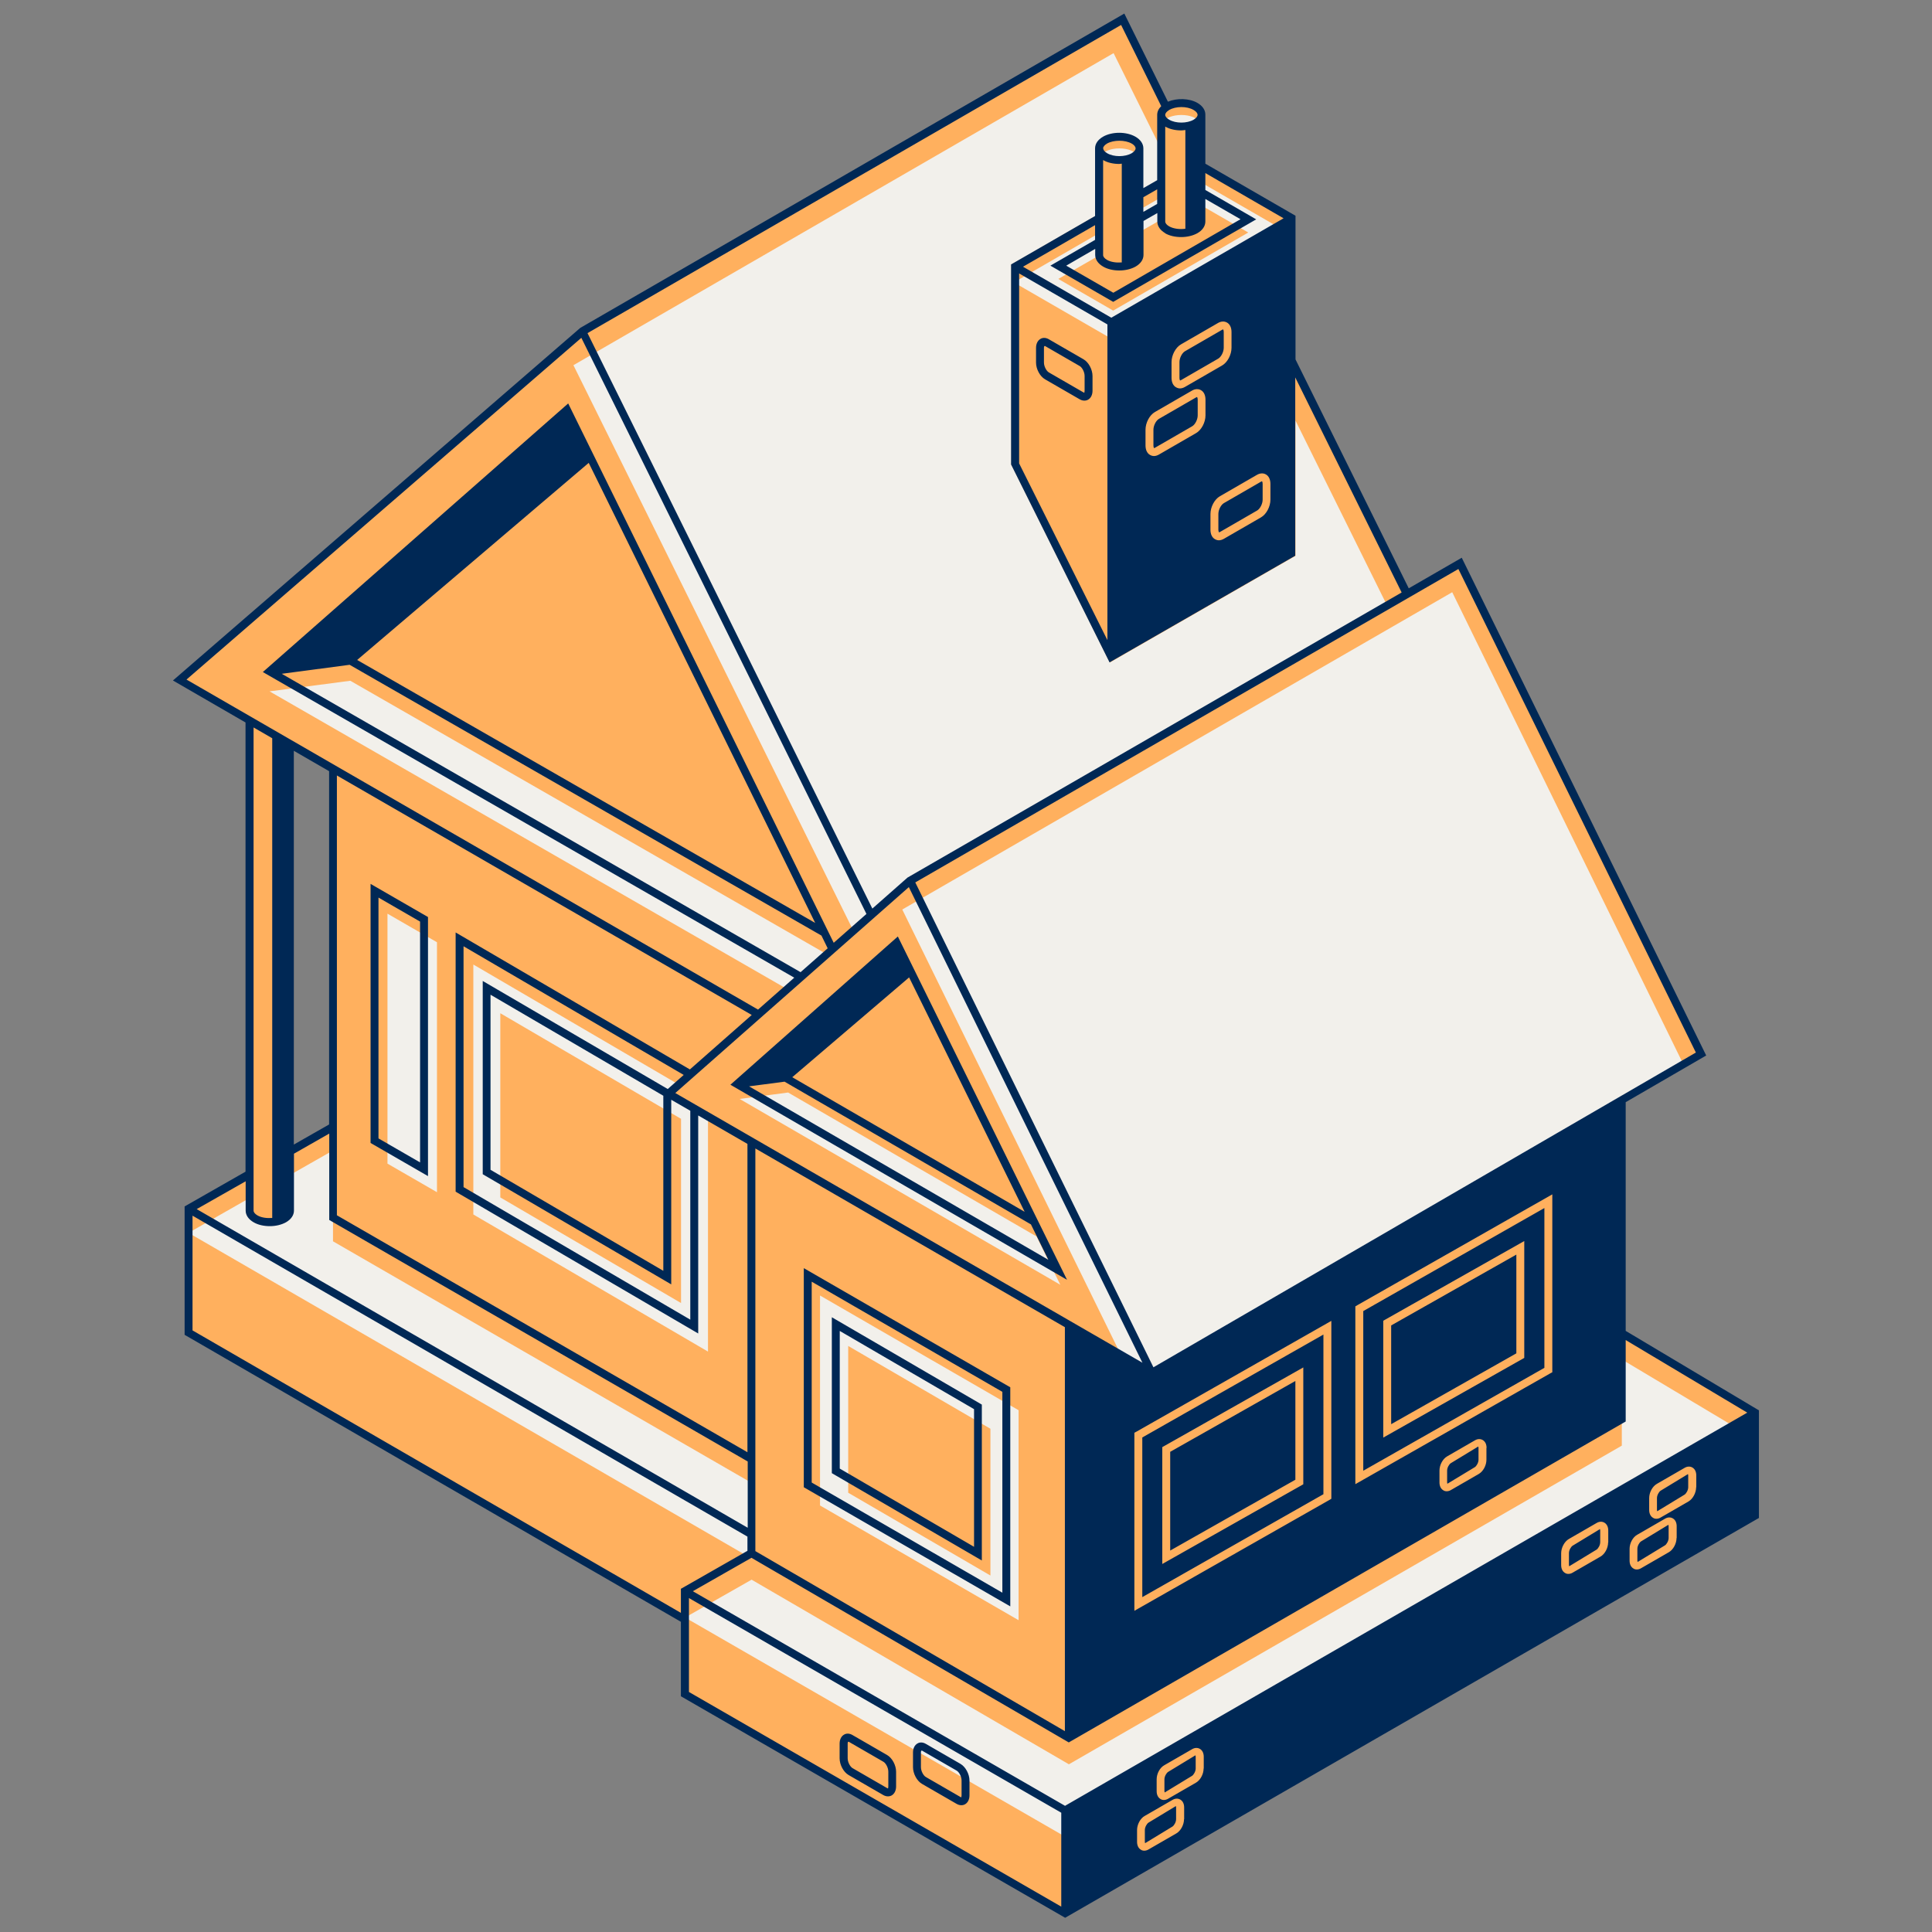
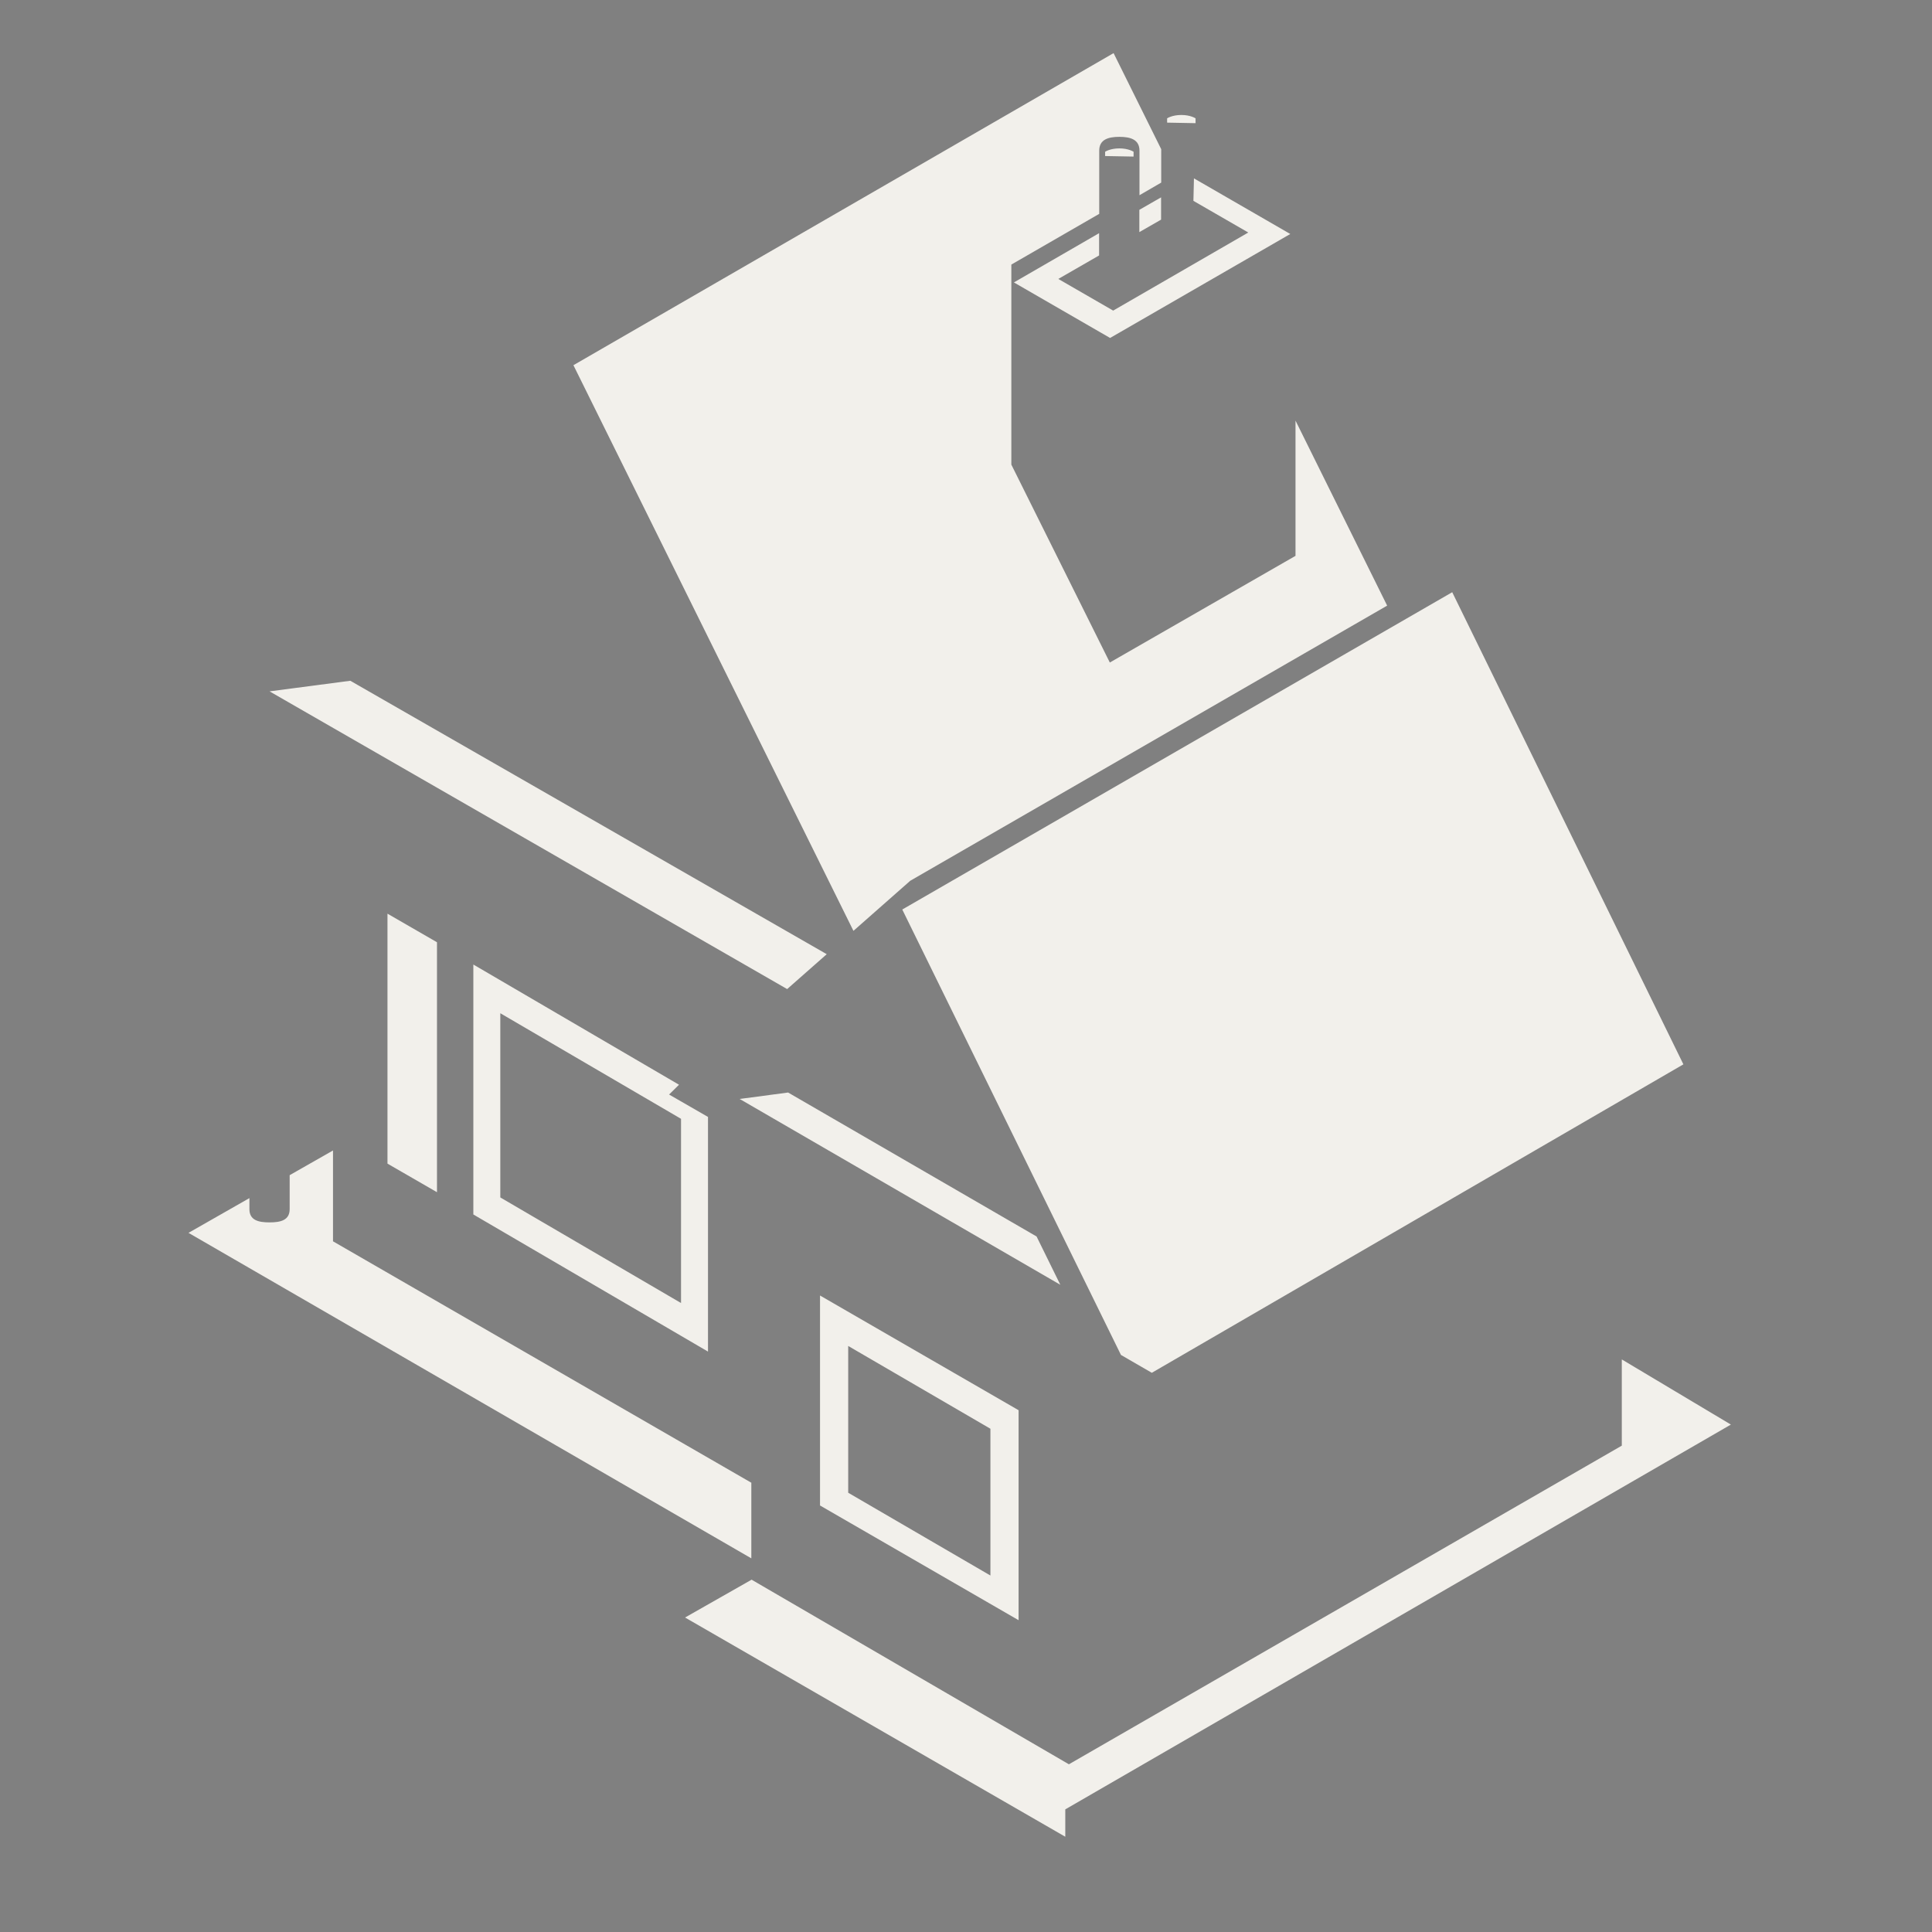
<svg xmlns="http://www.w3.org/2000/svg" id="Layer_1" viewBox="0 0 144 144">
  <rect x="0" y="0" width="144" height="144" fill="#808080" stroke="none" />
  <defs>
    <style>
      .cls-1 {
        fill: #ffb05e;
      }

      .cls-1, .cls-2, .cls-3 {
        stroke-width: 0px;
      }

      .cls-2 {
        fill: #002855;
      }

      .cls-3 {
        fill: #f2f0eb;
      }
    </style>
  </defs>
-   <path class="cls-1" d="M120.88,99.37v-17.38l5.91-3.43-17.96-36.57-3.95,2.28-8.61-17.4v-10.61l-6.72-3.88v-3.83c0-.52-.73-.87-1.51-.87-.44,0-.83.09-1.13.29l-3.24-6.54-40.26,23.26-30.03,25.99,5.2,3v33.82l-4.54,2.59v9.23l36.99,21.4v5.55l28.34,16.34,51.42-29.64v-7.68l-9.94-5.93ZM24.82,83.98l-3.23,1.84v-30.39l3.23,1.87v26.68Z" />
  <path class="cls-3" d="M67.25,67.79l40.99-23.65,17.23,35.19-39.62,22.99-2.3-1.33-16.3-33.2ZM61.12,112.21v-15.65l14.8,8.55v15.65l-14.8-8.55ZM63.22,111.26l10.6,6.17v-10.94l-10.6-6.17v10.94ZM77.26,92.16l-18.52-10.73-3.61.48,23.9,13.85-1.77-3.6ZM83.43,11.06c-.69,0-1.06.25-1.06.25v.32l2.12.04v-.36s-.37-.25-1.06-.25ZM56.01,110.52l-31.19-18v-6.77l-3.23,1.84v2.53c0,.83-.67.99-1.5.99h0c-.83,0-1.5-.16-1.5-.99v-.82l-4.54,2.59,41.95,24.26v-5.62ZM32.57,88.86v-18.63l-3.69-2.13v18.63l3.69,2.13ZM35.28,90.52v-18.63l15.33,8.96-.74.73,2.9,1.67v17.49l-17.49-10.22ZM37.29,89.25l13.47,7.87v-13.73l-13.47-7.87v13.73ZM120.88,101.33v6.42s-41.21,23.75-41.21,23.75l-23.65-13.76-4.96,2.82,28.34,16.34v-2.04s49.61-28.68,49.61-28.68l-8.12-4.85ZM61.62,71.12l-35.51-20.38-6.02.79,38.58,22.19,2.95-2.6ZM89.11,8.82s-.37-.25-1.06-.25-1.06.25-1.06.25v.32l2.12.04v-.36ZM67.84,65.65l35.55-20.51-6.83-13.79v10.08l-13.84,7.95-7.34-14.75v-14.91l6.55-3.78v-4.71c0-.83.67-1.03,1.5-1.03s1.5.2,1.5,1.03v3.32l1.62-.94v-2.49l-3.55-7.16-40.26,23.26,20.87,42.16,4.22-3.72ZM88.99,13.29l-.04,1.68,4.09,2.36-10.07,5.82-4.09-2.36,3.04-1.75v-1.66l-6.35,3.67,7.17,4.14,13.43-7.75-7.17-4.14ZM84.92,17.3l1.62-.93v-1.66l-1.62.93v1.66Z" />
-   <path class="cls-2" d="M101.61,109.62l13.5-7.67v-11.91l-13.5,7.68v11.9ZM103.1,98.44l10.51-5.94v8.71l-10.51,5.94v-8.71ZM103.69,98.79l9.33-5.28v7.36l-9.33,5.28v-7.36ZM27.62,85.19l4.28,2.47v-19.31l-4.28-2.47v19.31ZM28.21,66.9l3.1,1.79v17.95l-3.1-1.79v-17.95ZM110.18,107.82s.02.04.02.1v.88c0,.22-.15.47-.27.55l-2.05,1.24s-.02-.04-.02-.1v-.88c0-.22.15-.47.27-.55l2.04-1.24ZM75.3,103.4l-15.39-8.88v16.33l15.39,8.88v-16.33ZM74.71,118.71l-14.21-8.21v-14.97l14.21,8.21v14.97ZM87.22,108.21l9.33-5.28v7.36l-9.33,5.28v-7.36ZM66.92,69.8l-12.48,11.05,25.09,14.54-12.61-25.59ZM67.76,72.85l8.61,17.47-17.32-10.03,8.71-7.44ZM58.49,80.63l18.35,10.63,1.3,2.64-22.31-12.93,2.66-.35ZM73.18,104.69l-11.18-6.51v11.62l11.18,6.51v-11.62ZM72.6,115.29l-10.01-5.83v-10.26l10.01,5.83v10.26ZM125.81,109.87s.02.04.02.1v.88c0,.22-.15.47-.27.55l-2.04,1.24s-.02-.04-.02-.1v-.88c0-.22.15-.47.27-.55l2.04-1.24ZM89.1,130.83s.02.04.02.1v.88c0,.22-.15.47-.27.55l-2.04,1.24s-.02-.04-.02-.1v-.88c0-.22.15-.47.27-.55l2.04-1.24ZM77.89,28.27l2.58,1.49c.12.07.24.1.35.1.1,0,.19-.02.28-.07.21-.12.33-.37.33-.67v-1.09c0-.49-.29-1.03-.67-1.25l-2.58-1.49c-.22-.13-.45-.14-.63-.03-.21.12-.33.37-.33.67v1.09c0,.49.29,1.03.67,1.25ZM77.81,25.93c0-.09.02-.14.06-.14,0,0,.01,0,.02,0l2.58,1.49c.18.1.37.44.37.74v1.09c0,.11-.03.16-.02.16h0s-.03,0-.06-.02l-2.58-1.49c-.18-.1-.37-.44-.37-.74v-1.09ZM63.25,132.3l2.58,1.49c.12.07.24.1.35.1.1,0,.19-.02.28-.07.21-.12.33-.37.33-.67v-1.09c0-.49-.29-1.03-.67-1.25l-2.58-1.49c-.22-.13-.45-.14-.63-.03-.21.12-.33.37-.33.67v1.09c0,.49.29,1.03.67,1.25ZM63.18,129.96c0-.09.02-.14.06-.14,0,0,.01,0,.02,0l2.58,1.49c.18.1.37.44.37.74v1.09c0,.11-.03.16-.02.16h0s-.03,0-.06-.02l-2.58-1.49c-.18-.1-.37-.44-.37-.74v-1.09ZM68.72,132.96l2.58,1.49c.12.07.24.1.35.1.1,0,.19-.02.28-.07.21-.12.33-.37.33-.67v-1.09c0-.49-.29-1.03-.67-1.25l-2.58-1.49c-.22-.13-.45-.14-.63-.03-.21.12-.33.37-.33.67v1.09c0,.49.29,1.03.67,1.25ZM68.64,130.62c0-.09.02-.14.06-.14,0,0,.01,0,.02,0l2.58,1.49c.18.1.37.44.37.74v1.09c0,.11-.03.16-.02.16h0s-.03,0-.06-.02l-2.58-1.49c-.18-.1-.37-.44-.37-.74v-1.09ZM87.64,134.61s.02.04.02.1v.88c0,.22-.15.47-.27.55l-2.04,1.24s-.02-.04-.02-.1v-.88c0-.22.15-.47.27-.55l2.05-1.24ZM121.17,99.2v-17.05l6-3.48-18.22-37.1-3.95,2.28-8.44-17.06v-10.71l-6.72-3.88v-3.66c0-.34-.21-.65-.59-.87-.61-.35-1.53-.37-2.2-.09l-3.25-6.57-40.55,23.43-30.36,26.28,5.41,3.13v33.48l-4.54,2.59v9.57l36.99,21.39v5.55l28.64,16.51,51.71-29.8v-8.02l-9.94-5.93ZM108.7,42.41l17.7,36.04-40.43,23.46h0s-17.75-36.14-17.75-36.14l40.48-23.36ZM101.02,110.63v-13.26l.15-.09,14.53-8.26v13.26l-.15.08-14.53,8.26ZM110.79,107.92v.88c0,.42-.24.87-.57,1.06l-2.08,1.2c-.1.06-.21.09-.31.09-.09,0-.18-.02-.25-.07-.19-.11-.29-.32-.29-.59v-.88c0-.42.24-.87.57-1.06l2.08-1.2c.19-.11.4-.12.57-.02.19.11.29.32.29.59ZM50.33,81.47l17.41-15.35,17.41,35.45-34.83-20.11ZM79.37,98.92v30.11l-23.07-13.42h0v-30.01l23.07,13.32ZM35.98,73.11v14.41l14.05,8.21v-13.76l1.42.82v15.57l-16.9-9.88v-17.95l16.41,9.59-1.19,1.05-13.8-8.06ZM49.44,81.67v13.05l-12.88-7.53v-13.05l12.88,7.53ZM33.96,69.51v19.31l18.08,10.57v-16.25l3.67,2.12v22.98l-30.6-17.66v-32.78l30.92,17.85-4.61,4.06-17.46-10.21ZM61.23,69.74l.46.94-2.02,1.78-38.67-22.24,5.06-.67,35.18,20.19ZM26.62,49.19l17.26-14.69,16.88,34.29-34.14-19.6ZM84.55,106.79l.15-.08,14.53-8.26v13.26l-.15.09-14.53,8.26v-13.26ZM89.84,12.9l5.83,3.37-12.84,7.41-6.58-3.8,5.37-3.1v1.1l-3.33,1.92,4.68,2.7,10.66-6.15-3.79-2.19v-1.26ZM88.32,28.84c-.12.07-.25.11-.37.11-.1,0-.2-.03-.29-.08-.22-.12-.34-.38-.34-.71v-1.17c0-.52.3-1.09.7-1.32l2.77-1.6c.23-.13.46-.14.66-.03.22.12.34.38.34.71v1.17c0,.52-.3,1.09-.7,1.32l-2.77,1.6ZM89.85,29.79v1.17c0,.52-.3,1.09-.7,1.32l-2.77,1.6c-.12.07-.25.11-.37.11-.1,0-.2-.03-.29-.08-.22-.12-.34-.38-.34-.71v-1.17c0-.52.3-1.09.7-1.32l2.77-1.6c.22-.13.47-.14.66-.03.22.12.34.38.34.71ZM90.22,38.31c0-.52.3-1.09.7-1.32l2.77-1.6c.23-.13.47-.14.66-.03.22.12.34.38.34.71v1.17c0,.52-.3,1.09-.7,1.32l-2.77,1.6c-.12.07-.25.11-.37.11-.1,0-.2-.03-.29-.08-.22-.12-.34-.38-.34-.71v-1.17ZM82.54,24.19v23.52l-6.58-13.17v-14.16l6.58,3.8ZM87.13,8.2c.25-.14.58-.22.92-.22s.67.07.92.22c.19.11.29.24.29.36s-.11.25-.29.36c-.5.29-1.34.29-1.83,0-.19-.11-.29-.24-.29-.36s.11-.25.29-.36ZM86.84,9.43c.34.2.77.29,1.21.29.1,0,.2-.02.3-.03v7.36c-.42.06-.89,0-1.21-.18-.19-.11-.29-.24-.29-.36v-7.08ZM86.83,17.38c.34.2.77.29,1.21.29s.87-.1,1.21-.29c.38-.22.59-.53.59-.87v-1.68l2.62,1.51-9.48,5.48-3.51-2.02,2.16-1.25v.45c0,.34.21.65.59.87.34.2.77.29,1.21.29s.87-.1,1.21-.29c.38-.22.59-.53.59-.87v-2.53s1.03-.59,1.03-.59v.63c0,.34.21.65.59.87ZM83.42,12.22c.06,0,.12-.02.19-.02v7.36c-.39.03-.81-.02-1.1-.19-.19-.11-.29-.24-.29-.36v-7.08c.34.2.77.29,1.21.29ZM82.22,11.06c0-.12.11-.25.29-.36.25-.14.58-.21.92-.21s.67.07.92.21c.19.11.29.24.29.36h0c0,.12-.11.25-.29.36-.5.29-1.34.29-1.83,0-.19-.11-.29-.24-.29-.36ZM85.22,15.79v-1.09s1.03-.59,1.03-.59v1.09l-1.03.59ZM83.56,1.86l2.99,6.05c-.19.19-.3.41-.3.65v4.87l-1.03.59v-2.96c0-.34-.21-.65-.59-.87-.68-.39-1.74-.39-2.42,0-.38.22-.59.53-.59.87v5.04l-6.26,3.61v14.91l7.34,14.75,13.84-7.95v-13.29l7.93,16.03-36.83,21.25-2.62,2.31-21.23-42.89L83.56,1.86ZM13.9,50.65l29.43-25.47,21.25,42.94-2.44,2.15-19.79-40.2-22.76,20.02,39.61,22.78-2.7,2.38L13.9,50.65ZM24.53,57.47v26.34l-2.63,1.5v-29.35s2.63,1.52,2.63,1.52ZM20.29,55.02v35.76c-.39.03-.81-.02-1.1-.19-.19-.11-.29-.24-.29-.36v-36.01l1.4.81ZM18.31,88.03v2.2c0,.34.21.65.59.87.34.2.77.29,1.21.29s.87-.1,1.21-.29c.38-.22.59-.53.59-.87v-4.24s2.63-1.5,2.63-1.5v6.44l31.19,18v4.94l-41.07-23.75,3.66-2.08ZM50.76,120.22l-36.41-21.06v-8.55l41.36,23.92v1.06l-4.96,2.83v1.79ZM79.1,142.11l-27.75-16v-7l27.75,16v7ZM88.25,135.59c0,.41-.24.87-.57,1.06l-2.08,1.2c-.1.06-.21.09-.31.09-.09,0-.18-.02-.25-.07-.19-.11-.29-.32-.29-.59v-.88c0-.41.24-.87.57-1.05l2.08-1.2c.19-.11.4-.12.57-.02.19.11.29.32.29.59v.88ZM89.71,131.81c0,.42-.24.87-.57,1.06h0s-2.08,1.2-2.08,1.2c-.1.06-.21.09-.31.09-.09,0-.18-.02-.25-.07-.19-.11-.29-.32-.29-.59v-.88c0-.42.24-.87.57-1.05l2.08-1.2c.19-.11.4-.12.57-.02.19.11.29.32.29.59v.88ZM119.86,114.96c0,.42-.24.87-.57,1.06l-2.08,1.2c-.1.06-.21.09-.31.09-.09,0-.18-.02-.25-.07-.19-.11-.29-.32-.29-.59v-.88c0-.41.24-.87.57-1.06l2.08-1.2c.19-.11.4-.12.57-.02.19.11.29.32.29.59v.88ZM124.96,114.63c0,.41-.24.87-.57,1.06h0s-2.08,1.2-2.08,1.2c-.1.06-.21.09-.31.09-.09,0-.18-.02-.25-.07-.19-.11-.29-.32-.29-.59v-.88c0-.42.24-.87.57-1.05l2.08-1.2c.19-.11.4-.12.57-.02.19.11.29.32.29.59v.88ZM126.42,110.85c0,.41-.24.87-.57,1.06h0s-2.08,1.2-2.08,1.2c-.1.06-.21.09-.31.09-.09,0-.18-.02-.25-.07-.19-.11-.29-.32-.29-.59v-.88c0-.42.24-.87.57-1.06l2.08-1.2c.19-.11.4-.12.57-.02.19.11.29.32.29.59v.88ZM79.39,134.6l-27.75-16,4.37-2.49,23.65,13.76,41.51-23.92v-6.07l9.06,5.41-50.84,29.3ZM119.25,113.97s.02.04.02.1v.88c0,.22-.15.47-.27.55l-2.04,1.24s-.02-.04-.02-.1v-.88c0-.22.15-.47.27-.55l2.04-1.24ZM124.35,113.65s.02.04.02.1v.88c0,.22-.15.47-.27.55l-2.04,1.24s-.02-.04-.02-.1v-.88c0-.22.15-.47.27-.55l2.04-1.24ZM89.15,29.62s.07-.03.07-.03c.01.01.05.07.05.2v1.17c0,.31-.19.68-.41.81l-2.77,1.6s-.07.03-.07.03c-.01,0-.05-.07-.05-.2v-1.17c0-.31.19-.68.41-.81l2.77-1.6ZM85.14,119.04l13.5-7.67v-11.9l-13.5,7.67v11.9ZM86.63,107.86l10.51-5.94v8.71l-10.51,5.94v-8.71ZM90.86,39.68s-.05-.07-.05-.2v-1.17c0-.31.19-.68.41-.81l2.77-1.6s.07-.03.07-.03c.01,0,.05.07.05.2v1.17c0,.31-.19.68-.41.81l-2.77,1.6s-.07.03-.07.03ZM91.21,25.92c0,.31-.19.68-.41.81l-2.77,1.6s-.07.03-.07.03c-.01,0-.05-.07-.05-.2v-1.17c0-.31.19-.68.41-.81l2.77-1.6s.07-.03.07-.03c.01,0,.05.07.05.2v1.17Z" />
</svg>